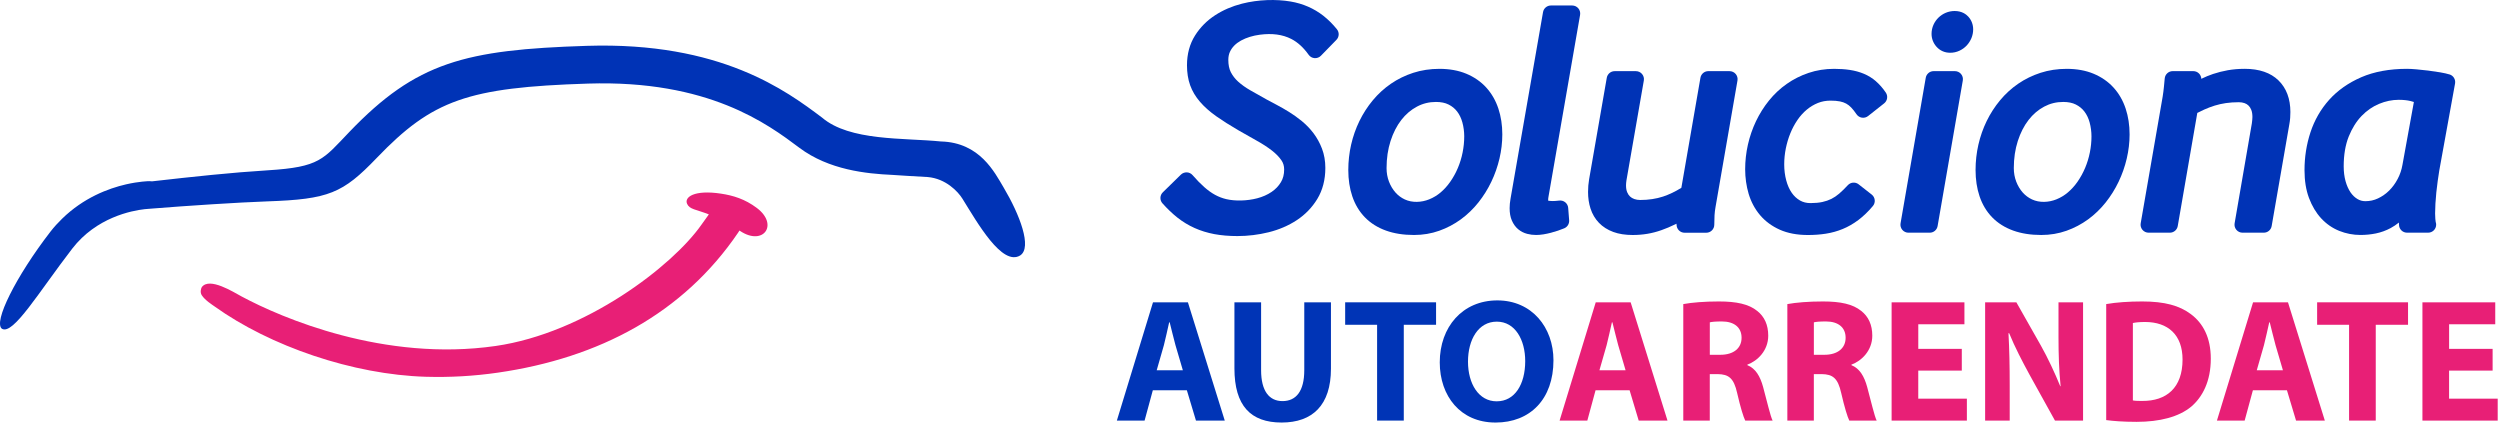
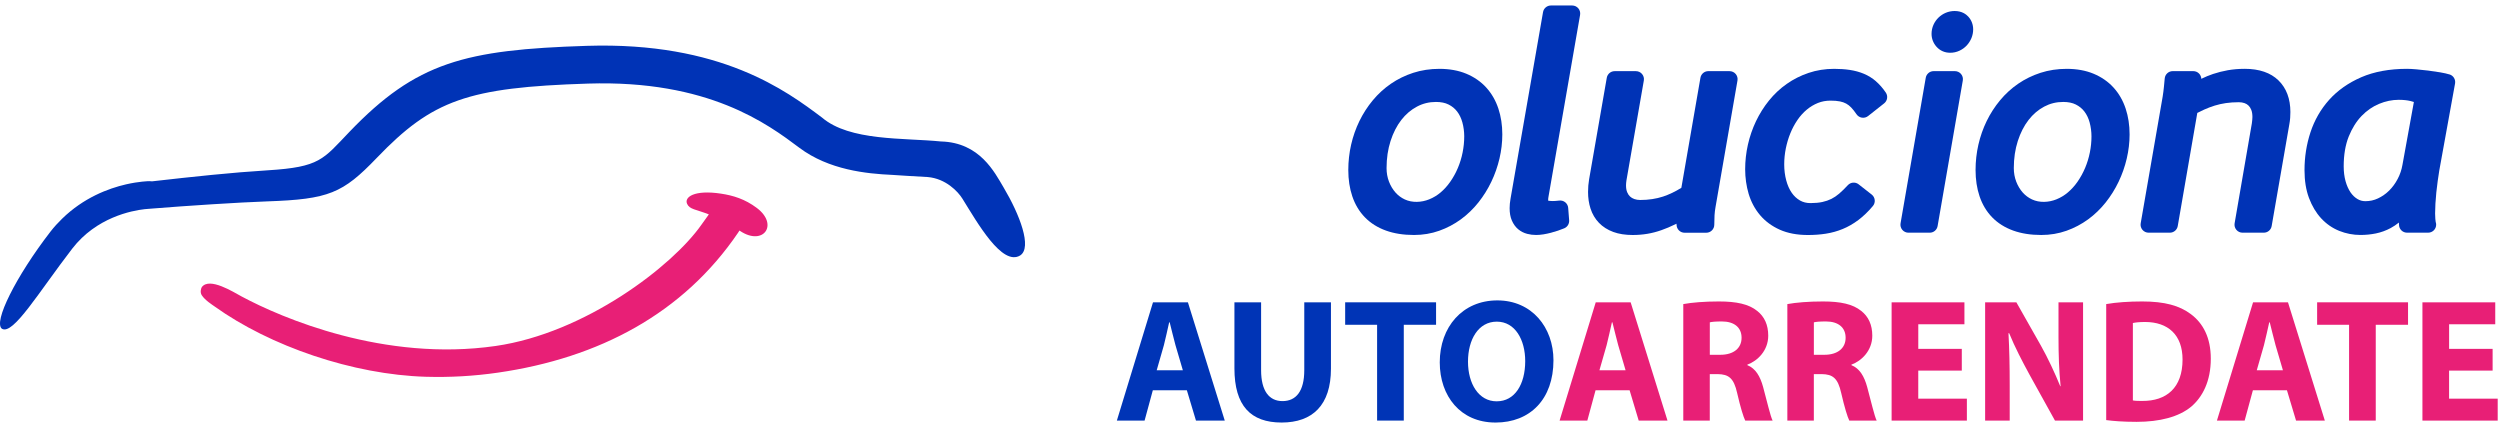
<svg xmlns="http://www.w3.org/2000/svg" width="213" height="36" viewBox="0 0 213 36" fill="none">
  <g clip-path="url(#clip0_26_8270)">
    <path d="M80.181 12.054C76.985 11.733 72.396 12.035 70.035 10.016C67.019 7.754 61.414 3.542 49.996 3.906C39.616 4.236 35.474 5.289 29.776 11.229C27.515 13.587 27.265 14.235 22.813 14.51C19.763 14.698 16.491 15.046 12.952 15.45C12.878 15.439 12.803 15.432 12.725 15.435C12.643 15.435 11.858 15.453 10.739 15.707C9.231 16.053 7.118 16.848 5.29 18.636C4.946 18.973 4.609 19.333 4.292 19.745C1.334 23.579 -0.593 27.47 0.166 28.01C1.12 28.584 3.307 24.875 6.156 21.182C8.21 18.519 11.229 17.944 12.329 17.821C12.454 17.81 12.579 17.8 12.709 17.789C12.726 17.789 12.746 17.788 12.748 17.788C12.764 17.788 12.78 17.784 12.796 17.782C15.991 17.524 20.377 17.241 22.777 17.157C28.008 16.976 29.201 16.475 32.098 13.456C36.84 8.512 39.867 7.447 50.097 7.122C60.372 6.795 65.404 10.565 68.105 12.59C70.625 14.482 73.827 14.802 76.025 14.901C76.042 14.901 78.374 15.059 79.044 15.084C80.584 15.218 81.62 16.32 81.995 16.923C83.276 18.982 85.379 22.71 86.921 21.763C87.956 21.093 86.881 18.282 85.509 15.975C84.734 14.673 83.48 12.145 80.181 12.053V12.054Z" fill="#0033B6" />
    <path d="M64.472 17.711C63.465 16.956 62.461 16.654 61.432 16.499C59.142 16.151 58.276 16.8 58.543 17.374C58.763 17.847 59.27 17.828 60.394 18.265C60.218 18.503 60.012 18.792 59.763 19.146C57.282 22.684 49.86 28.376 42.224 29.478C32.741 30.847 23.983 27.081 20.599 25.266C19.866 24.872 17.862 23.596 17.2 24.453C17.141 24.531 17.015 24.895 17.193 25.157C17.47 25.583 18.085 25.968 18.272 26.102C23.011 29.499 30.065 31.921 36.293 32.101C38.33 32.16 40.378 32.045 42.41 31.751C51.055 30.503 58.219 26.7 62.889 19.82C62.934 19.756 62.97 19.697 63.001 19.643C63.027 19.661 63.05 19.674 63.076 19.691C65.032 20.982 66.38 19.14 64.472 17.711Z" fill="#E81F76" />
-     <path d="M112.755 1.346C112.348 1.029 111.906 0.766 111.444 0.566C110.982 0.364 110.481 0.217 109.952 0.128C108.73 -0.079 107.223 -0.044 105.819 0.312C104.979 0.525 104.21 0.856 103.532 1.296C102.831 1.75 102.253 2.333 101.816 3.027C101.362 3.747 101.131 4.6 101.131 5.56C101.131 6.188 101.221 6.76 101.399 7.259C101.58 7.765 101.867 8.246 102.252 8.689C102.615 9.107 103.078 9.518 103.63 9.908C104.154 10.277 104.788 10.679 105.513 11.101C106.059 11.416 106.59 11.717 107.102 12.002C107.579 12.266 108.005 12.546 108.371 12.829C108.708 13.091 108.978 13.369 109.174 13.653C109.334 13.883 109.41 14.14 109.41 14.438C109.41 14.859 109.32 15.213 109.135 15.521C108.936 15.852 108.674 16.124 108.337 16.353C107.986 16.592 107.574 16.773 107.111 16.895C106.253 17.12 105.236 17.145 104.473 16.965C104.143 16.887 103.824 16.764 103.523 16.6C103.215 16.431 102.905 16.209 102.604 15.941C102.288 15.662 101.951 15.316 101.604 14.918C101.481 14.777 101.304 14.692 101.117 14.685C100.931 14.681 100.747 14.747 100.612 14.879L99.074 16.384C98.812 16.639 98.799 17.054 99.042 17.325C99.458 17.79 99.887 18.2 100.319 18.542C100.768 18.896 101.259 19.194 101.78 19.427C102.295 19.658 102.86 19.833 103.459 19.946C104.046 20.056 104.708 20.113 105.429 20.113C106.328 20.113 107.223 20.002 108.09 19.788C108.977 19.568 109.782 19.221 110.482 18.76C111.203 18.286 111.793 17.675 112.235 16.948C112.689 16.199 112.919 15.312 112.919 14.309C112.919 13.715 112.823 13.162 112.633 12.664C112.45 12.185 112.208 11.745 111.914 11.355C111.626 10.973 111.29 10.624 110.918 10.319C110.561 10.029 110.197 9.767 109.829 9.539C109.471 9.317 109.117 9.113 108.775 8.934C108.451 8.764 108.163 8.612 107.918 8.478C107.424 8.204 106.957 7.941 106.521 7.69C106.126 7.463 105.78 7.217 105.491 6.955C105.228 6.718 105.018 6.445 104.865 6.146C104.724 5.87 104.653 5.517 104.653 5.1C104.653 4.849 104.696 4.623 104.782 4.434C104.875 4.23 104.999 4.047 105.152 3.891C105.315 3.725 105.509 3.58 105.728 3.459C105.964 3.329 106.22 3.223 106.489 3.14C106.764 3.056 107.049 2.995 107.336 2.958C108.385 2.822 109.263 2.933 110.021 3.32C110.562 3.597 111.058 4.05 111.498 4.669C111.615 4.835 111.799 4.938 112.001 4.954C112.201 4.967 112.402 4.896 112.542 4.75L113.863 3.395C114.104 3.147 114.122 2.759 113.903 2.49C113.545 2.047 113.158 1.663 112.754 1.348L112.755 1.346Z" fill="#0033B6" />
    <path d="M126.63 7.46C126.17 6.955 125.596 6.558 124.923 6.279C124.26 6.005 123.493 5.865 122.642 5.865C121.854 5.865 121.104 5.979 120.411 6.203C119.724 6.425 119.083 6.739 118.507 7.134C117.933 7.528 117.413 8.003 116.962 8.547C116.514 9.084 116.132 9.68 115.822 10.314C115.514 10.947 115.276 11.624 115.116 12.326C114.956 13.027 114.875 13.752 114.875 14.482C114.875 15.302 114.989 16.057 115.216 16.726C115.451 17.423 115.812 18.025 116.291 18.517C116.772 19.011 117.376 19.392 118.088 19.647C118.776 19.895 119.578 20.021 120.472 20.021C121.229 20.021 121.953 19.9 122.624 19.66C123.284 19.426 123.902 19.099 124.463 18.691C125.017 18.285 125.521 17.801 125.96 17.249C126.392 16.706 126.762 16.112 127.063 15.482C127.363 14.856 127.595 14.194 127.755 13.513C127.916 12.829 127.997 12.136 127.997 11.451C127.997 10.662 127.884 9.924 127.663 9.257C127.434 8.567 127.087 7.963 126.63 7.462V7.46ZM124.752 11.633C124.752 12.076 124.706 12.53 124.615 12.987C124.525 13.443 124.389 13.885 124.213 14.303C124.038 14.719 123.822 15.113 123.569 15.475C123.325 15.827 123.047 16.137 122.742 16.395C122.447 16.645 122.115 16.845 121.757 16.988C121.106 17.25 120.322 17.288 119.686 16.991C119.385 16.851 119.12 16.654 118.897 16.404C118.667 16.144 118.479 15.832 118.341 15.475C118.204 15.119 118.135 14.73 118.135 14.32C118.135 13.492 118.25 12.716 118.475 12.014C118.699 11.32 119.007 10.716 119.393 10.219C119.768 9.736 120.216 9.353 120.725 9.083C121.226 8.817 121.757 8.686 122.345 8.686C122.771 8.686 123.133 8.76 123.421 8.906C123.718 9.056 123.956 9.25 124.147 9.5C124.344 9.757 124.495 10.068 124.593 10.425C124.699 10.81 124.753 11.217 124.753 11.633H124.752Z" fill="#0033B6" />
    <path d="M134.623 1.267C134.658 1.068 134.603 0.865 134.474 0.711C134.344 0.557 134.152 0.468 133.951 0.468H132.138C131.806 0.468 131.522 0.707 131.466 1.034L128.699 16.921C128.646 17.213 128.62 17.486 128.62 17.732C128.62 18.144 128.681 18.486 128.807 18.779C128.937 19.085 129.118 19.337 129.344 19.527C129.568 19.716 129.829 19.849 130.117 19.924C130.361 19.988 130.617 20.02 130.874 20.02C131.072 20.02 131.278 20.002 131.506 19.966C131.714 19.932 131.924 19.887 132.136 19.832C132.344 19.778 132.546 19.717 132.742 19.651C132.938 19.583 133.117 19.516 133.278 19.449C133.546 19.335 133.713 19.062 133.691 18.769L133.61 17.714C133.597 17.527 133.505 17.355 133.362 17.237C133.217 17.119 133.03 17.066 132.846 17.089C132.736 17.102 132.631 17.113 132.523 17.12C132.424 17.127 132.349 17.129 132.298 17.129C132.1 17.129 131.977 17.112 131.903 17.095C131.903 17.082 131.903 17.068 131.903 17.053C131.903 16.952 131.912 16.846 131.938 16.722L134.624 1.267H134.623Z" fill="#0033B6" />
    <path d="M147.363 6.061H145.549C145.217 6.061 144.934 6.299 144.877 6.626L143.252 16.001C142.736 16.324 142.212 16.574 141.696 16.746C141.11 16.939 140.451 17.039 139.74 17.039C139.562 17.039 139.399 17.012 139.241 16.957C139.1 16.908 138.981 16.836 138.878 16.741C138.776 16.646 138.697 16.527 138.635 16.376C138.569 16.22 138.537 16.024 138.537 15.793C138.537 15.728 138.541 15.661 138.547 15.591C138.553 15.519 138.563 15.44 138.573 15.371L140.054 6.862C140.09 6.664 140.033 6.461 139.904 6.306C139.775 6.152 139.584 6.063 139.383 6.063H137.569C137.238 6.063 136.955 6.301 136.897 6.628L135.392 15.276C135.332 15.624 135.302 15.989 135.302 16.356C135.302 16.863 135.372 17.338 135.513 17.772C135.663 18.235 135.903 18.643 136.227 18.981C136.551 19.319 136.963 19.583 137.453 19.763C137.921 19.936 138.478 20.022 139.107 20.022C139.534 20.022 139.953 19.988 140.351 19.921C140.751 19.855 141.154 19.75 141.548 19.611C141.93 19.478 142.325 19.311 142.725 19.115C142.762 19.097 142.799 19.078 142.834 19.061C142.837 19.097 142.842 19.128 142.844 19.146C142.844 19.523 143.149 19.829 143.526 19.829H145.375C145.752 19.829 146.057 19.523 146.057 19.146C146.057 18.869 146.064 18.603 146.078 18.347C146.092 18.105 146.121 17.87 146.162 17.644L148.033 6.861C148.068 6.663 148.013 6.46 147.883 6.306C147.754 6.152 147.562 6.063 147.362 6.063L147.363 6.061Z" fill="#0033B6" />
    <path d="M159.836 6.927C159.526 6.659 159.179 6.443 158.804 6.286C158.443 6.134 158.043 6.025 157.615 5.959C157.208 5.897 156.756 5.865 156.272 5.865C155.505 5.865 154.771 5.981 154.091 6.212C153.419 6.438 152.794 6.753 152.229 7.15C151.665 7.545 151.158 8.021 150.718 8.566C150.285 9.102 149.913 9.695 149.611 10.327C149.311 10.956 149.08 11.626 148.923 12.319C148.767 13.013 148.688 13.722 148.688 14.426C148.688 15.131 148.789 15.86 148.986 16.519C149.193 17.202 149.518 17.812 149.957 18.329C150.401 18.854 150.97 19.273 151.648 19.575C152.319 19.872 153.121 20.023 154.031 20.023C154.563 20.023 155.075 19.986 155.553 19.912C156.052 19.835 156.537 19.701 156.994 19.512C157.456 19.323 157.905 19.065 158.333 18.745C158.754 18.428 159.171 18.027 159.57 17.553C159.689 17.411 159.746 17.228 159.726 17.043C159.708 16.859 159.615 16.691 159.469 16.576L158.356 15.704C158.078 15.485 157.677 15.516 157.435 15.778C157.178 16.055 156.93 16.299 156.697 16.499C156.488 16.679 156.265 16.828 156.035 16.945C155.804 17.06 155.546 17.149 155.265 17.21C154.977 17.272 154.64 17.304 154.261 17.304C153.913 17.304 153.617 17.23 153.356 17.08C153.079 16.919 152.85 16.705 152.657 16.427C152.453 16.134 152.296 15.778 152.187 15.369C152.073 14.943 152.015 14.483 152.015 14C152.015 13.552 152.061 13.097 152.151 12.648C152.242 12.199 152.372 11.762 152.539 11.353C152.703 10.949 152.908 10.567 153.147 10.217C153.378 9.88 153.646 9.586 153.94 9.34C154.228 9.1 154.549 8.908 154.888 8.772C155.215 8.641 155.576 8.574 155.96 8.574C156.271 8.574 156.544 8.596 156.768 8.641C156.966 8.681 157.144 8.744 157.295 8.827C157.45 8.913 157.588 9.021 157.719 9.157C157.867 9.311 158.021 9.505 158.174 9.734C158.281 9.891 158.448 9.997 158.635 10.025C158.822 10.054 159.014 10.004 159.162 9.886L160.528 8.807C160.808 8.587 160.871 8.186 160.672 7.89C160.417 7.514 160.136 7.191 159.834 6.93L159.836 6.927Z" fill="#0033B6" />
    <path d="M166.537 0.938C166.272 0.938 166.017 0.99 165.775 1.091C165.545 1.189 165.339 1.325 165.161 1.498C164.98 1.673 164.836 1.88 164.732 2.111C164.625 2.352 164.568 2.612 164.568 2.883C164.568 3.294 164.716 3.677 164.995 3.988C165.293 4.32 165.695 4.495 166.157 4.495C166.433 4.495 166.697 4.437 166.942 4.323C167.178 4.214 167.386 4.064 167.562 3.877C167.732 3.695 167.867 3.483 167.964 3.253C168.062 3.013 168.114 2.761 168.114 2.504C168.114 2.092 167.971 1.718 167.7 1.418C167.499 1.2 167.135 0.938 166.536 0.938H166.537Z" fill="#0033B6" />
    <path d="M166.56 6.061H164.746C164.413 6.061 164.131 6.299 164.074 6.626L161.927 19.028C161.892 19.226 161.948 19.43 162.077 19.583C162.206 19.737 162.398 19.826 162.598 19.826H164.412C164.745 19.826 165.027 19.588 165.084 19.26L167.231 6.859C167.266 6.66 167.21 6.457 167.08 6.304C166.951 6.15 166.76 6.061 166.558 6.061H166.56Z" fill="#0033B6" />
    <path d="M180.073 7.46C179.613 6.955 179.039 6.558 178.366 6.279C177.704 6.005 176.936 5.865 176.085 5.865C175.297 5.865 174.547 5.979 173.854 6.203C173.167 6.425 172.526 6.739 171.95 7.134C171.376 7.528 170.855 8.003 170.405 8.547C169.957 9.084 169.575 9.68 169.265 10.314C168.957 10.947 168.719 11.624 168.559 12.326C168.399 13.027 168.318 13.752 168.318 14.482C168.318 15.302 168.432 16.057 168.659 16.726C168.894 17.423 169.255 18.025 169.734 18.517C170.214 19.011 170.82 19.392 171.531 19.647C172.219 19.895 173.02 20.021 173.915 20.021C174.671 20.021 175.396 19.9 176.067 19.66C176.727 19.426 177.344 19.099 177.906 18.691C178.461 18.285 178.965 17.799 179.404 17.249C179.836 16.706 180.206 16.112 180.507 15.482C180.806 14.856 181.039 14.194 181.198 13.513C181.359 12.829 181.441 12.136 181.441 11.451C181.441 10.662 181.328 9.924 181.107 9.257C180.878 8.567 180.531 7.963 180.074 7.462L180.073 7.46ZM178.193 11.633C178.193 12.076 178.148 12.53 178.056 12.987C177.966 13.443 177.829 13.885 177.654 14.303C177.478 14.719 177.263 15.113 177.011 15.476C176.767 15.828 176.487 16.137 176.182 16.395C175.889 16.645 175.556 16.845 175.198 16.988C174.547 17.25 173.764 17.288 173.127 16.991C172.827 16.851 172.561 16.654 172.338 16.404C172.107 16.144 171.92 15.832 171.783 15.475C171.646 15.119 171.576 14.73 171.576 14.32C171.576 13.492 171.691 12.716 171.917 12.014C172.141 11.32 172.449 10.716 172.835 10.219C173.209 9.736 173.658 9.353 174.166 9.083C174.668 8.817 175.198 8.686 175.787 8.686C176.213 8.686 176.574 8.76 176.863 8.906C177.16 9.056 177.397 9.25 177.589 9.5C177.786 9.757 177.936 10.068 178.035 10.425C178.139 10.81 178.194 11.217 178.194 11.633H178.193Z" fill="#0033B6" />
    <path d="M191.245 5.864C190.743 5.864 190.26 5.904 189.81 5.984C189.369 6.063 188.944 6.171 188.553 6.302C188.204 6.42 187.869 6.558 187.552 6.714C187.546 6.549 187.478 6.39 187.363 6.271C187.235 6.136 187.056 6.061 186.871 6.061H185.114C184.76 6.061 184.465 6.332 184.434 6.685C184.419 6.866 184.397 7.104 184.366 7.402C184.337 7.691 184.302 7.971 184.259 8.233L182.387 19.027C182.352 19.225 182.407 19.428 182.537 19.582C182.666 19.736 182.858 19.825 183.058 19.825H184.872C185.205 19.825 185.488 19.586 185.544 19.259L187.21 9.621C187.406 9.519 187.606 9.423 187.804 9.334C188.093 9.203 188.392 9.091 188.696 8.996C188.997 8.903 189.317 8.831 189.648 8.783C189.984 8.735 190.355 8.709 190.751 8.709C190.93 8.709 191.096 8.736 191.242 8.789C191.372 8.836 191.482 8.904 191.576 8.997C191.674 9.091 191.75 9.211 191.81 9.364C191.873 9.524 191.906 9.727 191.906 9.968C191.906 10.044 191.901 10.126 191.892 10.216C191.881 10.319 191.869 10.425 191.858 10.507L190.389 19.027C190.354 19.225 190.41 19.428 190.54 19.582C190.669 19.736 190.86 19.825 191.061 19.825H192.875C193.207 19.825 193.49 19.587 193.546 19.259L195.049 10.602C195.084 10.414 195.109 10.23 195.123 10.045C195.136 9.871 195.141 9.704 195.141 9.543C195.141 8.416 194.8 7.509 194.127 6.851C193.459 6.196 192.488 5.863 191.244 5.863L191.245 5.864Z" fill="#0033B6" />
    <path d="M208.702 6.344C208.502 6.281 208.237 6.221 207.895 6.162C207.574 6.108 207.241 6.058 206.893 6.015C206.547 5.971 206.212 5.936 205.89 5.908C205.552 5.878 205.283 5.864 205.086 5.864C203.59 5.864 202.277 6.105 201.18 6.58C200.08 7.058 199.157 7.708 198.441 8.508C197.726 9.307 197.191 10.239 196.849 11.281C196.514 12.303 196.344 13.386 196.344 14.503C196.344 15.4 196.473 16.197 196.727 16.872C196.983 17.553 197.33 18.134 197.76 18.599C198.199 19.075 198.718 19.435 199.303 19.671C199.875 19.901 200.485 20.019 201.114 20.019C201.555 20.019 201.993 19.975 202.415 19.891C202.859 19.8 203.285 19.646 203.684 19.432C203.927 19.3 204.161 19.144 204.385 18.962C204.389 19.035 204.392 19.108 204.396 19.178C204.415 19.541 204.714 19.824 205.077 19.824H206.868C206.868 19.824 206.877 19.824 206.879 19.824C207.256 19.824 207.561 19.518 207.561 19.142C207.561 19.061 207.547 18.983 207.521 18.912C207.508 18.829 207.498 18.744 207.49 18.652C207.477 18.523 207.471 18.368 207.471 18.188C207.471 17.941 207.48 17.661 207.498 17.349C207.515 17.033 207.542 16.712 207.575 16.387C207.609 16.059 207.649 15.733 207.694 15.412C207.738 15.09 207.783 14.793 207.826 14.531L209.171 7.113C209.232 6.775 209.032 6.445 208.705 6.342L208.702 6.344ZM201.527 17.141C201.282 17.141 201.063 17.081 200.855 16.956C200.625 16.818 200.431 16.631 200.264 16.387C200.086 16.124 199.944 15.806 199.842 15.44C199.737 15.063 199.683 14.636 199.683 14.171C199.683 13.2 199.826 12.347 200.109 11.639C200.392 10.934 200.762 10.341 201.208 9.878C201.65 9.422 202.152 9.074 202.699 8.848C203.254 8.619 203.812 8.504 204.363 8.504C204.756 8.504 205.099 8.539 205.381 8.609C205.478 8.634 205.572 8.661 205.662 8.689L204.691 14.034C204.619 14.458 204.482 14.866 204.283 15.243C204.084 15.623 203.837 15.959 203.553 16.241C203.272 16.518 202.952 16.741 202.6 16.906C202.264 17.064 201.914 17.141 201.528 17.141H201.527Z" fill="#0033B6" />
    <path d="M98.221 33.249L97.518 35.836H95.156L98.235 25.759H101.21L104.35 35.836H101.897L101.12 33.249H98.219H98.221ZM100.778 31.544L100.15 29.407C99.986 28.809 99.806 28.046 99.657 27.462H99.612C99.478 28.06 99.313 28.823 99.164 29.407L98.551 31.544H100.779H100.778Z" fill="#0034B6" />
    <path d="M107.446 25.757V31.543C107.446 33.292 108.119 34.174 109.27 34.174C110.422 34.174 111.124 33.337 111.124 31.543V25.757H113.397V31.409C113.397 34.519 111.827 36 109.195 36C106.563 36 105.173 34.579 105.173 31.38V25.759H107.446V25.757Z" fill="#0034B6" />
    <path d="M117.329 27.671H114.608V25.757H122.353V27.671H119.602V35.834H117.329V27.671Z" fill="#0034B6" />
    <path d="M127.406 36C124.431 36 122.667 33.742 122.667 30.872C122.667 27.852 124.611 25.594 127.571 25.594C130.53 25.594 132.355 27.912 132.355 30.693C132.355 34.012 130.366 36.001 127.42 36.001H127.405L127.406 36ZM127.526 34.191C129.066 34.191 129.948 32.741 129.948 30.767C129.948 28.958 129.096 27.404 127.526 27.404C125.956 27.404 125.073 28.929 125.073 30.813C125.073 32.697 125.986 34.192 127.511 34.192H127.526V34.191Z" fill="#0034B6" />
    <path d="M135.942 33.249L135.239 35.836H132.877L135.956 25.759H138.932L142.071 35.836H139.618L138.841 33.249H135.94H135.942ZM138.499 31.544L137.871 29.407C137.707 28.809 137.527 28.046 137.378 27.462H137.334C137.199 28.06 137.034 28.823 136.885 29.407L136.272 31.544H138.501H138.499Z" fill="#E81F76" />
    <path d="M143.418 25.908C144.15 25.773 145.227 25.684 146.453 25.684C147.947 25.684 148.995 25.908 149.712 26.491C150.325 26.969 150.654 27.672 150.654 28.6C150.654 29.87 149.741 30.753 148.874 31.067V31.111C149.577 31.395 149.966 32.053 150.219 32.98C150.533 34.132 150.832 35.447 151.027 35.836H148.694C148.545 35.536 148.29 34.73 148.006 33.489C147.722 32.217 147.289 31.889 146.346 31.874H145.673V35.837H143.416V25.909L143.418 25.908ZM145.676 30.228H146.573C147.709 30.228 148.382 29.66 148.382 28.778C148.382 27.897 147.754 27.388 146.708 27.388C146.155 27.388 145.84 27.419 145.676 27.463V30.23V30.228Z" fill="#E81F76" />
    <path d="M152.283 25.908C153.016 25.773 154.092 25.684 155.318 25.684C156.814 25.684 157.86 25.908 158.577 26.491C159.19 26.969 159.519 27.672 159.519 28.6C159.519 29.87 158.606 30.753 157.74 31.067V31.111C158.443 31.395 158.832 32.053 159.085 32.98C159.4 34.132 159.698 35.447 159.893 35.836H157.56C157.411 35.536 157.156 34.73 156.872 33.489C156.588 32.217 156.155 31.889 155.212 31.874H154.539V35.837H152.282V25.909L152.283 25.908ZM154.541 30.228H155.438C156.574 30.228 157.247 29.66 157.247 28.778C157.247 27.897 156.619 27.388 155.573 27.388C155.02 27.388 154.705 27.419 154.541 27.463V30.23V30.228Z" fill="#E81F76" />
    <path d="M167.144 31.574H163.436V33.967H167.578V35.836H161.165V25.759H167.369V27.628H163.438V29.721H167.145V31.575L167.144 31.574Z" fill="#E81F76" />
    <path d="M169.133 35.836V25.759H171.795L173.888 29.452C174.486 30.514 175.069 31.77 175.533 32.906H175.564C175.429 31.576 175.384 30.215 175.384 28.69V25.76H177.477V35.837H175.085L172.931 31.95C172.334 30.858 171.661 29.572 171.182 28.391H171.122C171.197 29.736 171.227 31.157 171.227 32.802V35.837H169.133V35.836Z" fill="#E81F76" />
    <path d="M179.448 25.908C180.285 25.759 181.377 25.684 182.514 25.684C184.443 25.684 185.699 26.043 186.656 26.76C187.702 27.537 188.36 28.764 188.36 30.558C188.36 32.487 187.657 33.817 186.7 34.64C185.639 35.522 184.009 35.941 182.036 35.941C180.855 35.941 180.002 35.866 179.449 35.792V25.909L179.448 25.908ZM181.721 34.116C181.915 34.16 182.245 34.16 182.514 34.16C184.592 34.175 185.953 33.039 185.953 30.632C185.953 28.539 184.727 27.433 182.753 27.433C182.26 27.433 181.916 27.477 181.721 27.522V34.116Z" fill="#E81F76" />
    <path d="M191.947 33.249L191.244 35.836H188.882L191.961 25.759H194.936L198.076 35.836H195.624L194.847 33.249H191.946H191.947ZM194.504 31.544L193.876 29.407C193.712 28.809 193.532 28.046 193.383 27.462H193.339C193.204 28.06 193.039 28.823 192.89 29.407L192.277 31.544H194.504Z" fill="#E81F76" />
    <path d="M200.141 27.671H197.419V25.757H205.165V27.671H202.414V35.834H200.141V27.671Z" fill="#E81F76" />
    <path d="M212.37 31.574H208.662V33.967H212.804V35.836H206.391V25.759H212.595V27.628H208.664V29.721H212.371V31.575L212.37 31.574Z" fill="#E81F76" />
  </g>
  <defs>
    <clipPath id="clip0_26_8270">
      <rect width="212.804" height="36" fill="white" />
    </clipPath>
  </defs>
</svg>